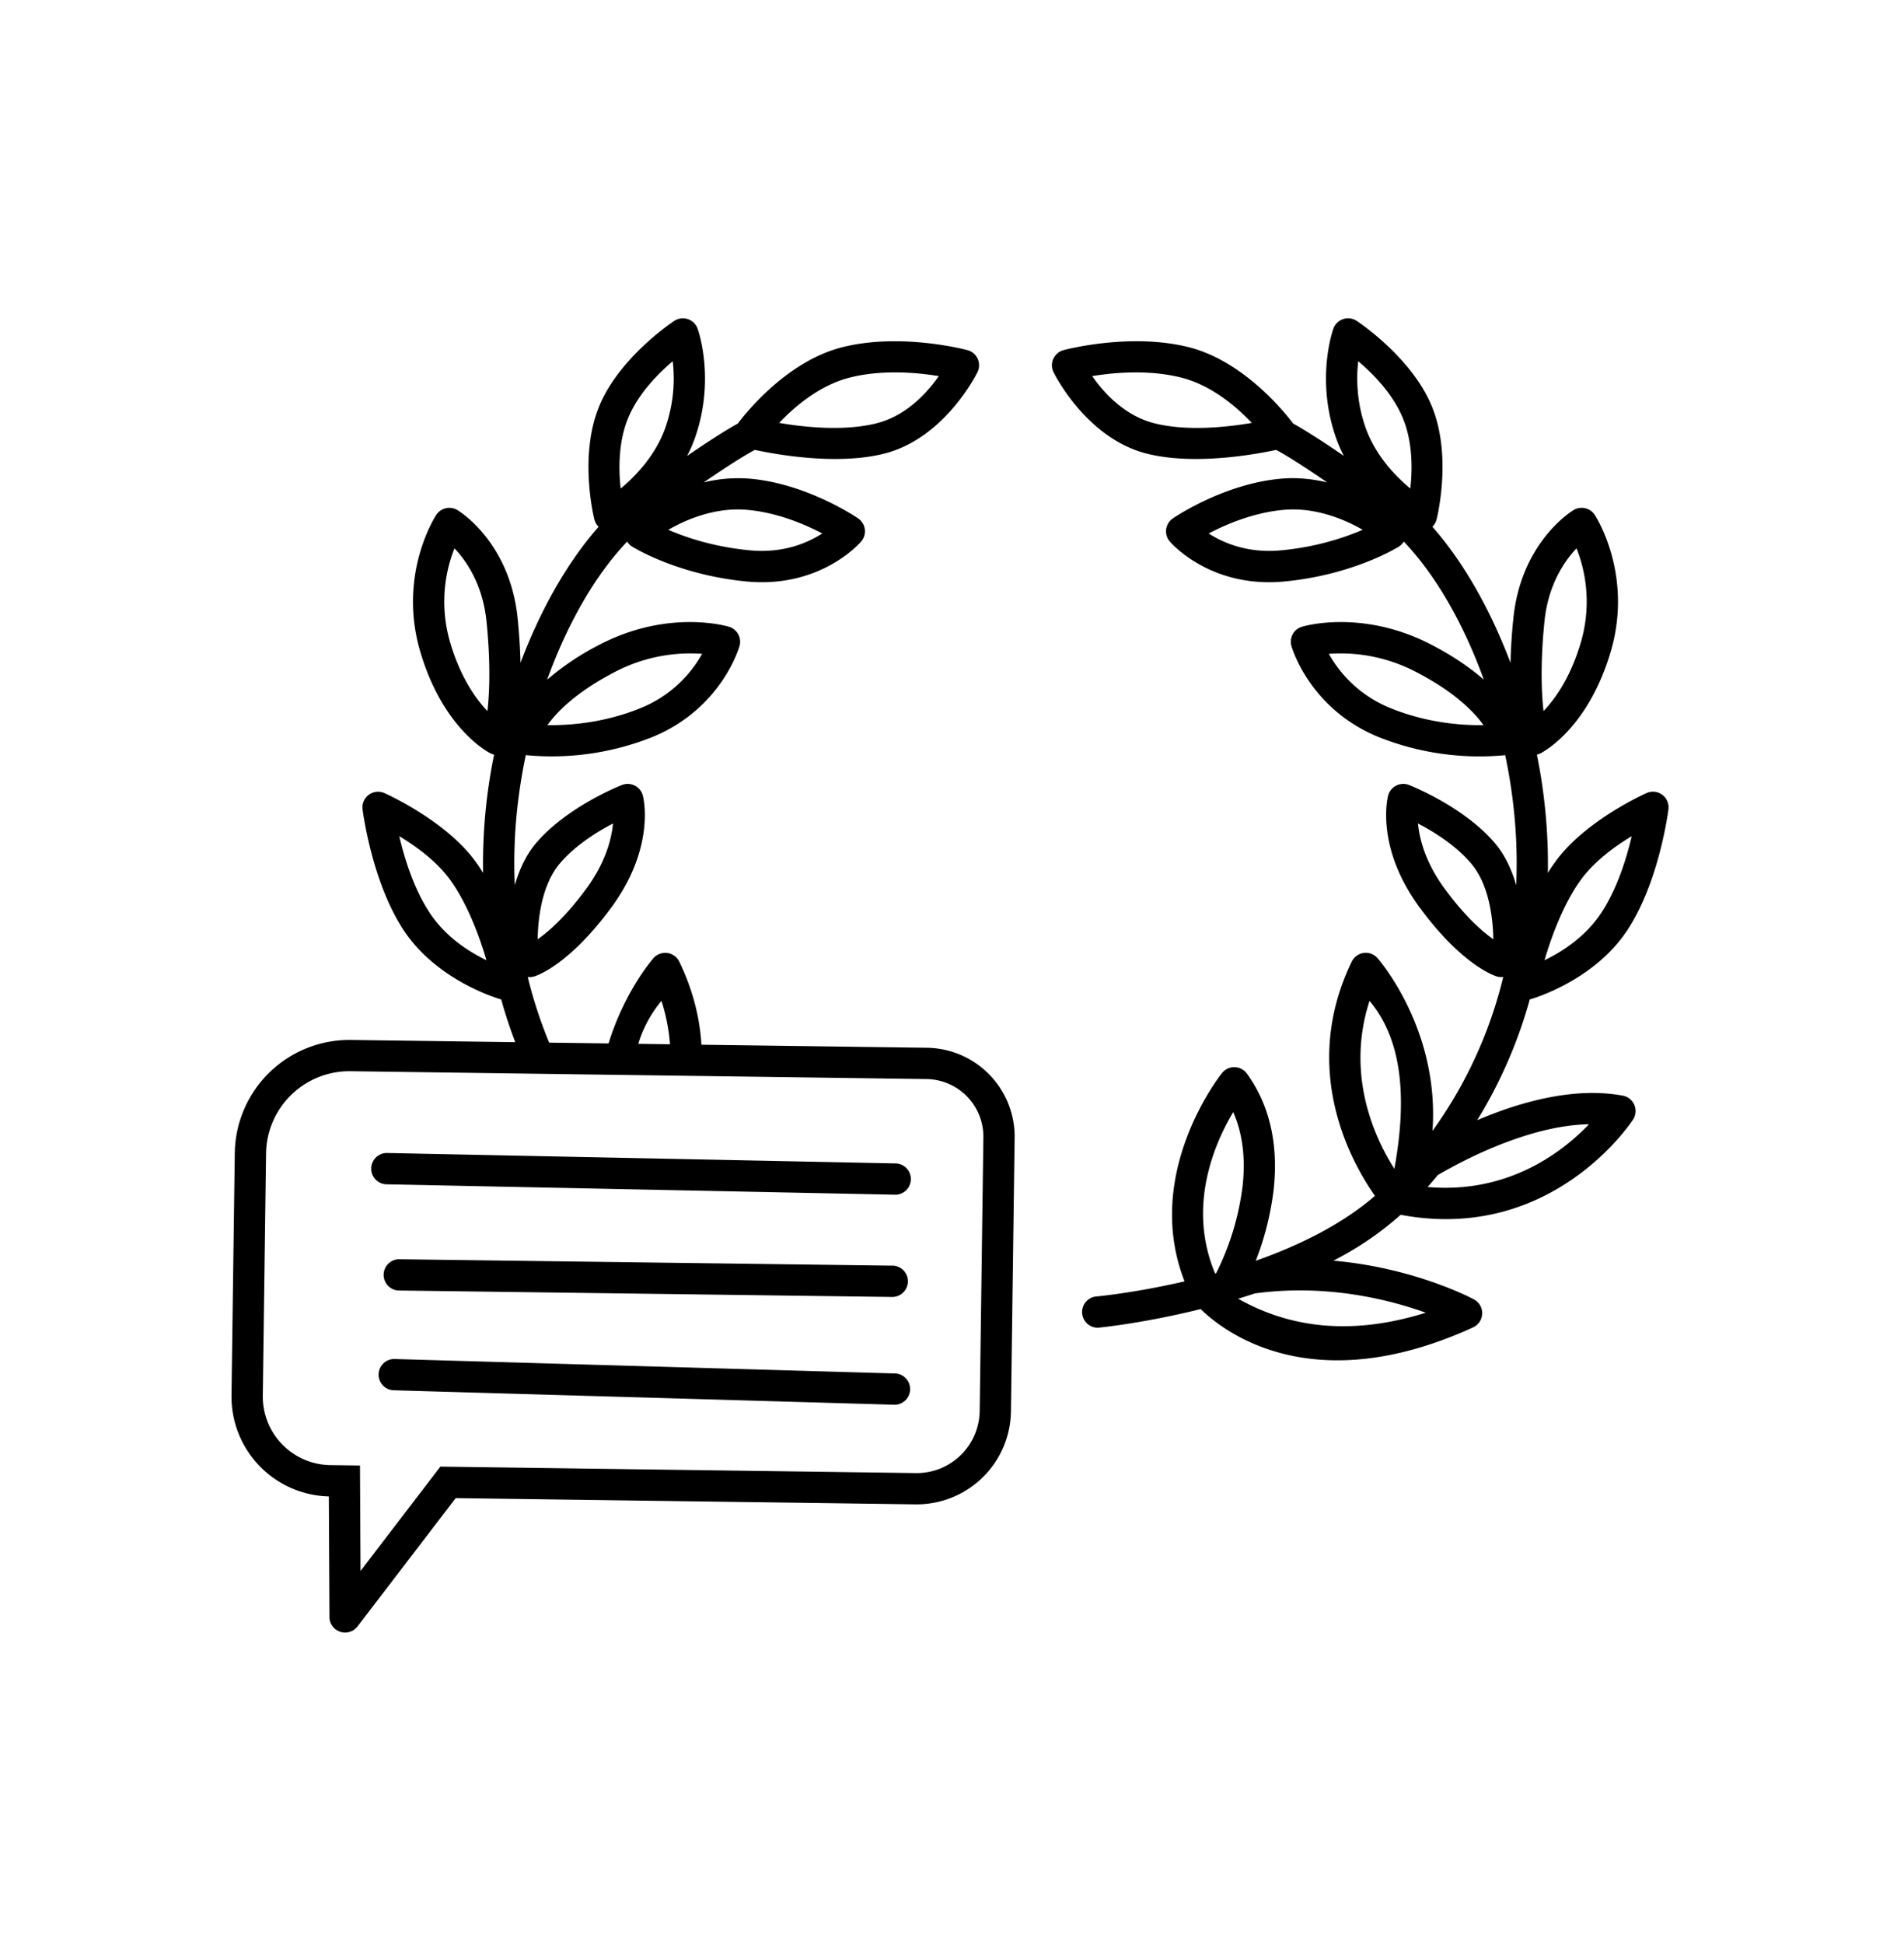
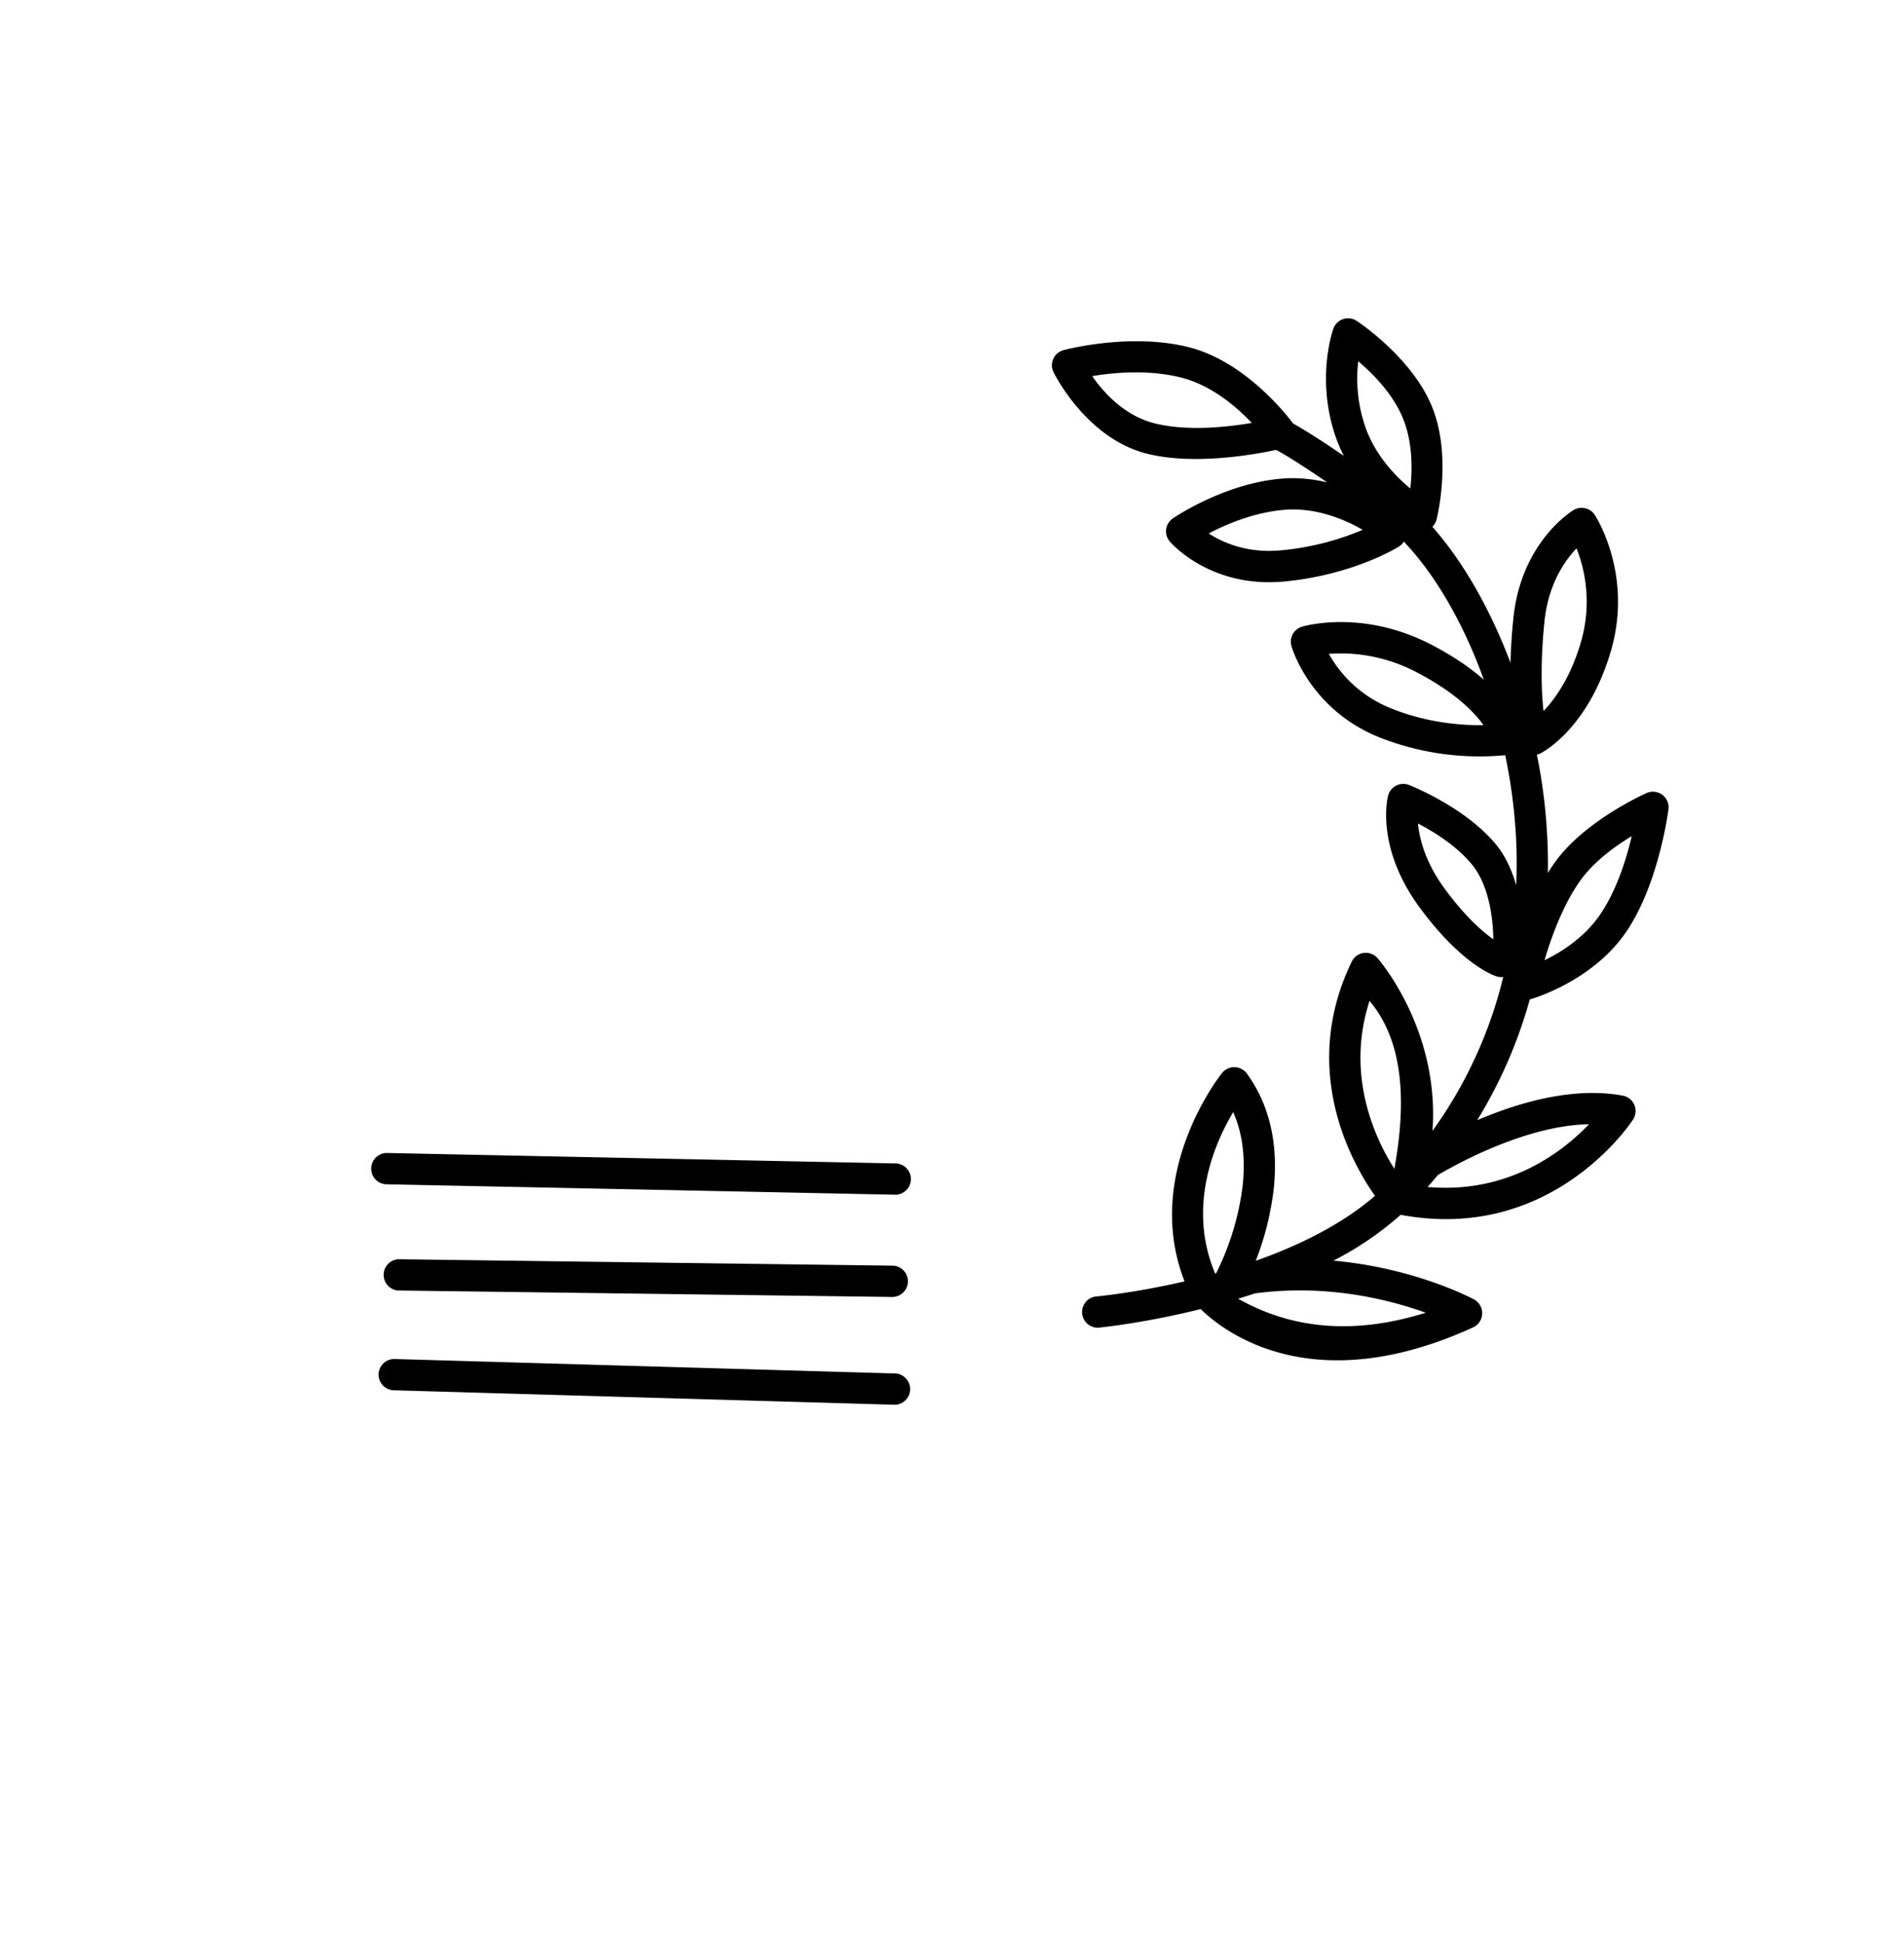
<svg xmlns="http://www.w3.org/2000/svg" fill="none" viewBox="0 0 48 49">
  <path fill="currentColor" fill-rule="evenodd" d="M9.727 29.85a.395.395 0 0 1 .016-.789l12.86.264a.395.395 0 0 1-.017.788L9.728 29.85ZM22.498 31.9a.395.395 0 0 1-.01.79l-12.454-.163a.395.395 0 0 1 .01-.788l12.454.162ZM9.927 35.042a.394.394 0 0 1 .023-.788l12.636.365a.395.395 0 0 1-.023.788l-12.636-.365ZM32.17 11.34c-.548.118-2.06.39-3.243.098-1.56-.384-2.37-2.062-2.37-2.062a.395.395 0 0 1 .252-.55s1.663-.452 3.16-.075c1.467.37 2.543 1.806 2.63 1.923.158.087.543.312 1.28.817a3.556 3.556 0 0 1-.204-.473c-.517-1.494-.06-2.735-.06-2.735a.394.394 0 0 1 .584-.197s1.398.91 1.907 2.178c.512 1.275.109 2.833.109 2.833a.393.393 0 0 1-.105.18c.786.89 1.465 2.092 1.97 3.43.007-.327.029-.701.072-1.123.199-1.954 1.517-2.727 1.517-2.727a.394.394 0 0 1 .534.12s.987 1.48.401 3.455c-.588 1.984-1.767 2.555-1.767 2.555a.393.393 0 0 1-.092.034 13.887 13.887 0 0 1 .277 2.981c.06-.098.123-.193.19-.284.76-1.052 2.3-1.73 2.3-1.73a.394.394 0 0 1 .55.408s-.225 1.837-1.051 3.07c-.858 1.282-2.424 1.719-2.424 1.719a.41.41 0 0 1-.021.005 11.856 11.856 0 0 1-1.326 3.045c.186-.08.38-.156.58-.229.973-.351 2.086-.578 3.091-.39a.394.394 0 0 1 .26.6s-2.005 3.129-5.86 2.403a8.061 8.061 0 0 1-1.696 1.156c2.086.184 3.545.977 3.545.977a.394.394 0 0 1-.024.705c-4.07 1.86-6.305.09-6.867-.462-1.46.364-2.584.47-2.584.47a.395.395 0 0 1-.072-.785s.966-.085 2.25-.383c-1.077-2.752.946-5.253.946-5.253a.394.394 0 0 1 .625.016c.66.908.78 1.974.674 2.93a7.327 7.327 0 0 1-.45 1.788c1.071-.379 2.163-.907 3.005-1.637-.581-.823-1.91-3.166-.586-5.903a.394.394 0 0 1 .65-.089s1.572 1.775 1.386 4.355a11.096 11.096 0 0 0 1.784-3.88.393.393 0 0 1-.165-.014s-.835-.23-1.946-1.742c-1.138-1.549-.792-2.812-.792-2.812a.395.395 0 0 1 .523-.272s1.378.531 2.175 1.474c.254.3.422.676.532 1.053.016-.387.015-.776-.003-1.167a13.444 13.444 0 0 0-.275-2.11 6.855 6.855 0 0 1-3.197-.459c-1.76-.722-2.192-2.293-2.192-2.293a.394.394 0 0 1 .265-.485s1.508-.47 3.288.465c.565.296.985.596 1.297.869-.5-1.384-1.197-2.62-2.017-3.48a.39.39 0 0 1-.126.127s-1.125.713-2.893.879c-1.886.176-2.88-1.008-2.88-1.008a.394.394 0 0 1 .074-.581s1.273-.881 2.747-1.004c.405-.034.794.011 1.147.095-.965-.663-1.288-.819-1.288-.819Zm3.82 18.578c2.043.18 3.413-.894 4.069-1.582-.666.012-1.35.188-1.971.412-.753.272-1.413.62-1.839.868-.084.102-.17.202-.26.302Zm-4.776 2.816c1.414.8 2.996.894 4.73.353-.918-.33-2.498-.733-4.311-.486-.14.047-.28.091-.419.133Zm-.556-.64a6.77 6.77 0 0 0 .667-2.191c.067-.603.034-1.262-.236-1.872-.463.776-1.17 2.372-.455 4.069l.024-.007Zm4.896-19.781c.053-.47.063-1.152-.18-1.755-.249-.62-.755-1.133-1.133-1.453-.047.407-.047 1 .179 1.655.246.71.754 1.237 1.134 1.553Zm3.358 5.61c.296-.31.68-.85.936-1.715a3.641 3.641 0 0 0-.104-2.387c-.301.317-.713.91-.808 1.843-.115 1.132-.066 1.892-.023 2.26Zm-3.76 11.537c.324-1.78.202-3.25-.626-4.233-.611 1.884.144 3.476.626 4.233Zm2.246-11.183c-.189-.27-.65-.79-1.655-1.317a4.107 4.107 0 0 0-2.242-.48 3.103 3.103 0 0 0 1.548 1.366c.928.38 1.82.44 2.349.431Zm-3.045-4.923c-.391-.227-1.14-.574-1.976-.504-.766.064-1.469.366-1.905.596.363.235.978.505 1.825.425a6.876 6.876 0 0 0 2.056-.517Zm-2.795-2.695c-.385-.406-1.018-.95-1.782-1.143-.823-.207-1.703-.125-2.242-.036.29.417.82 1.005 1.581 1.192.819.202 1.813.095 2.443-.013Zm6.089 13.015c-.007-.45-.083-1.346-.557-1.907-.389-.46-.942-.803-1.343-1.011.038.394.188.983.674 1.645.52.706.952 1.082 1.226 1.273Zm1.291.528c.431-.208 1.019-.579 1.418-1.175.407-.608.647-1.383.78-1.951-.424.255-.946.635-1.286 1.104-.473.654-.776 1.555-.912 2.022Z" clip-rule="evenodd" />
-   <path fill="currentColor" fill-rule="evenodd" d="m17.683 26.332 5.686.077a2.242 2.242 0 0 1 2.21 2.271l-.093 6.894a2.377 2.377 0 0 1-2.407 2.343l-11.591-.157-2.474 3.233a.394.394 0 0 1-.708-.238l-.016-3.038a2.516 2.516 0 0 1-2.454-2.548l.083-6.107a2.89 2.89 0 0 1 2.928-2.85l4.143.056a11.97 11.97 0 0 1-.355-1.078.331.331 0 0 1-.021-.005s-1.566-.437-2.424-1.719c-.825-1.233-1.05-3.07-1.05-3.07a.394.394 0 0 1 .548-.408s1.54.678 2.302 1.73c.066.09.129.186.189.284a13.68 13.68 0 0 1 .277-2.981.391.391 0 0 1-.092-.034s-1.18-.57-1.767-2.555c-.586-1.975.402-3.455.402-3.455a.394.394 0 0 1 .533-.12s1.319.773 1.518 2.728c.042.42.064.795.072 1.121.504-1.337 1.183-2.539 1.969-3.428a.394.394 0 0 1-.105-.18s-.403-1.56.11-2.834c.508-1.268 1.906-2.178 1.906-2.178a.395.395 0 0 1 .585.197s.457 1.241-.06 2.735a3.555 3.555 0 0 1-.204.473c.736-.505 1.121-.73 1.28-.817.086-.117 1.162-1.553 2.63-1.922 1.496-.378 3.16.074 3.16.074a.394.394 0 0 1 .251.55s-.81 1.678-2.37 2.062c-1.184.292-2.695.02-3.243-.098 0 0-.324.156-1.29.819a3.654 3.654 0 0 1 1.149-.095c1.473.123 2.746 1.004 2.746 1.004a.395.395 0 0 1 .075.58s-.995 1.185-2.88 1.009c-1.769-.166-2.894-.88-2.894-.88a.39.39 0 0 1-.126-.126c-.82.86-1.517 2.096-2.017 3.48a6.697 6.697 0 0 1 1.297-.87c1.78-.935 3.288-.463 3.288-.463a.394.394 0 0 1 .265.484s-.433 1.57-2.192 2.293a6.855 6.855 0 0 1-3.197.458c-.147.7-.241 1.413-.275 2.11-.018.392-.02.781-.002 1.168.11-.377.277-.753.53-1.053.798-.943 2.176-1.474 2.176-1.474a.395.395 0 0 1 .523.272s.346 1.263-.792 2.812c-1.111 1.513-1.945 1.742-1.945 1.742a.394.394 0 0 1-.166.015c.138.564.318 1.117.541 1.655l1.497.02c.408-1.332 1.132-2.15 1.132-2.15a.394.394 0 0 1 .65.088c.355.734.52 1.439.559 2.094Zm-1.593-.022.801.011a4.642 4.642 0 0 0-.216-1.094 3.12 3.12 0 0 0-.585 1.083Zm-4.988 10.656 11.987.163a1.588 1.588 0 0 0 1.609-1.566l.093-6.894a1.453 1.453 0 0 0-1.432-1.471L8.837 27a2.102 2.102 0 0 0-2.13 2.072l-.082 6.107a1.727 1.727 0 0 0 1.702 1.749l.748.01.014 2.658 2.013-2.63Zm5.746-23.612c.44.19 1.153.433 2.056.517.847.08 1.462-.19 1.825-.425-.436-.23-1.139-.532-1.905-.596-.836-.07-1.585.277-1.976.504Zm-1.2-1.041c.38-.316.887-.843 1.133-1.553a3.743 3.743 0 0 0 .178-1.655c-.377.32-.883.834-1.132 1.453-.242.604-.232 1.284-.18 1.755Zm-3.36 5.61c.043-.367.092-1.127-.023-2.259-.095-.933-.506-1.526-.808-1.843a3.642 3.642 0 0 0-.104 2.387c.257.866.64 1.404.936 1.716Zm7.355-7.264c.63.108 1.624.215 2.443.013.762-.188 1.29-.775 1.581-1.192-.539-.09-1.42-.171-2.242.036-.764.193-1.397.737-1.782 1.143Zm-6.088 13.015c.273-.191.706-.567 1.225-1.273.486-.662.637-1.251.674-1.645-.4.208-.954.551-1.343 1.011-.474.56-.55 1.457-.556 1.907Zm.248-5.397c.528.008 1.421-.05 2.35-.431A3.103 3.103 0 0 0 17.7 16.48a4.107 4.107 0 0 0-2.243.48c-1.005.528-1.466 1.048-1.655 1.317Zm-1.54 5.925c-.136-.467-.44-1.368-.912-2.022-.34-.47-.862-.849-1.285-1.104.132.568.372 1.343.78 1.951.398.596.986.967 1.417 1.175Z" clip-rule="evenodd" />
</svg>